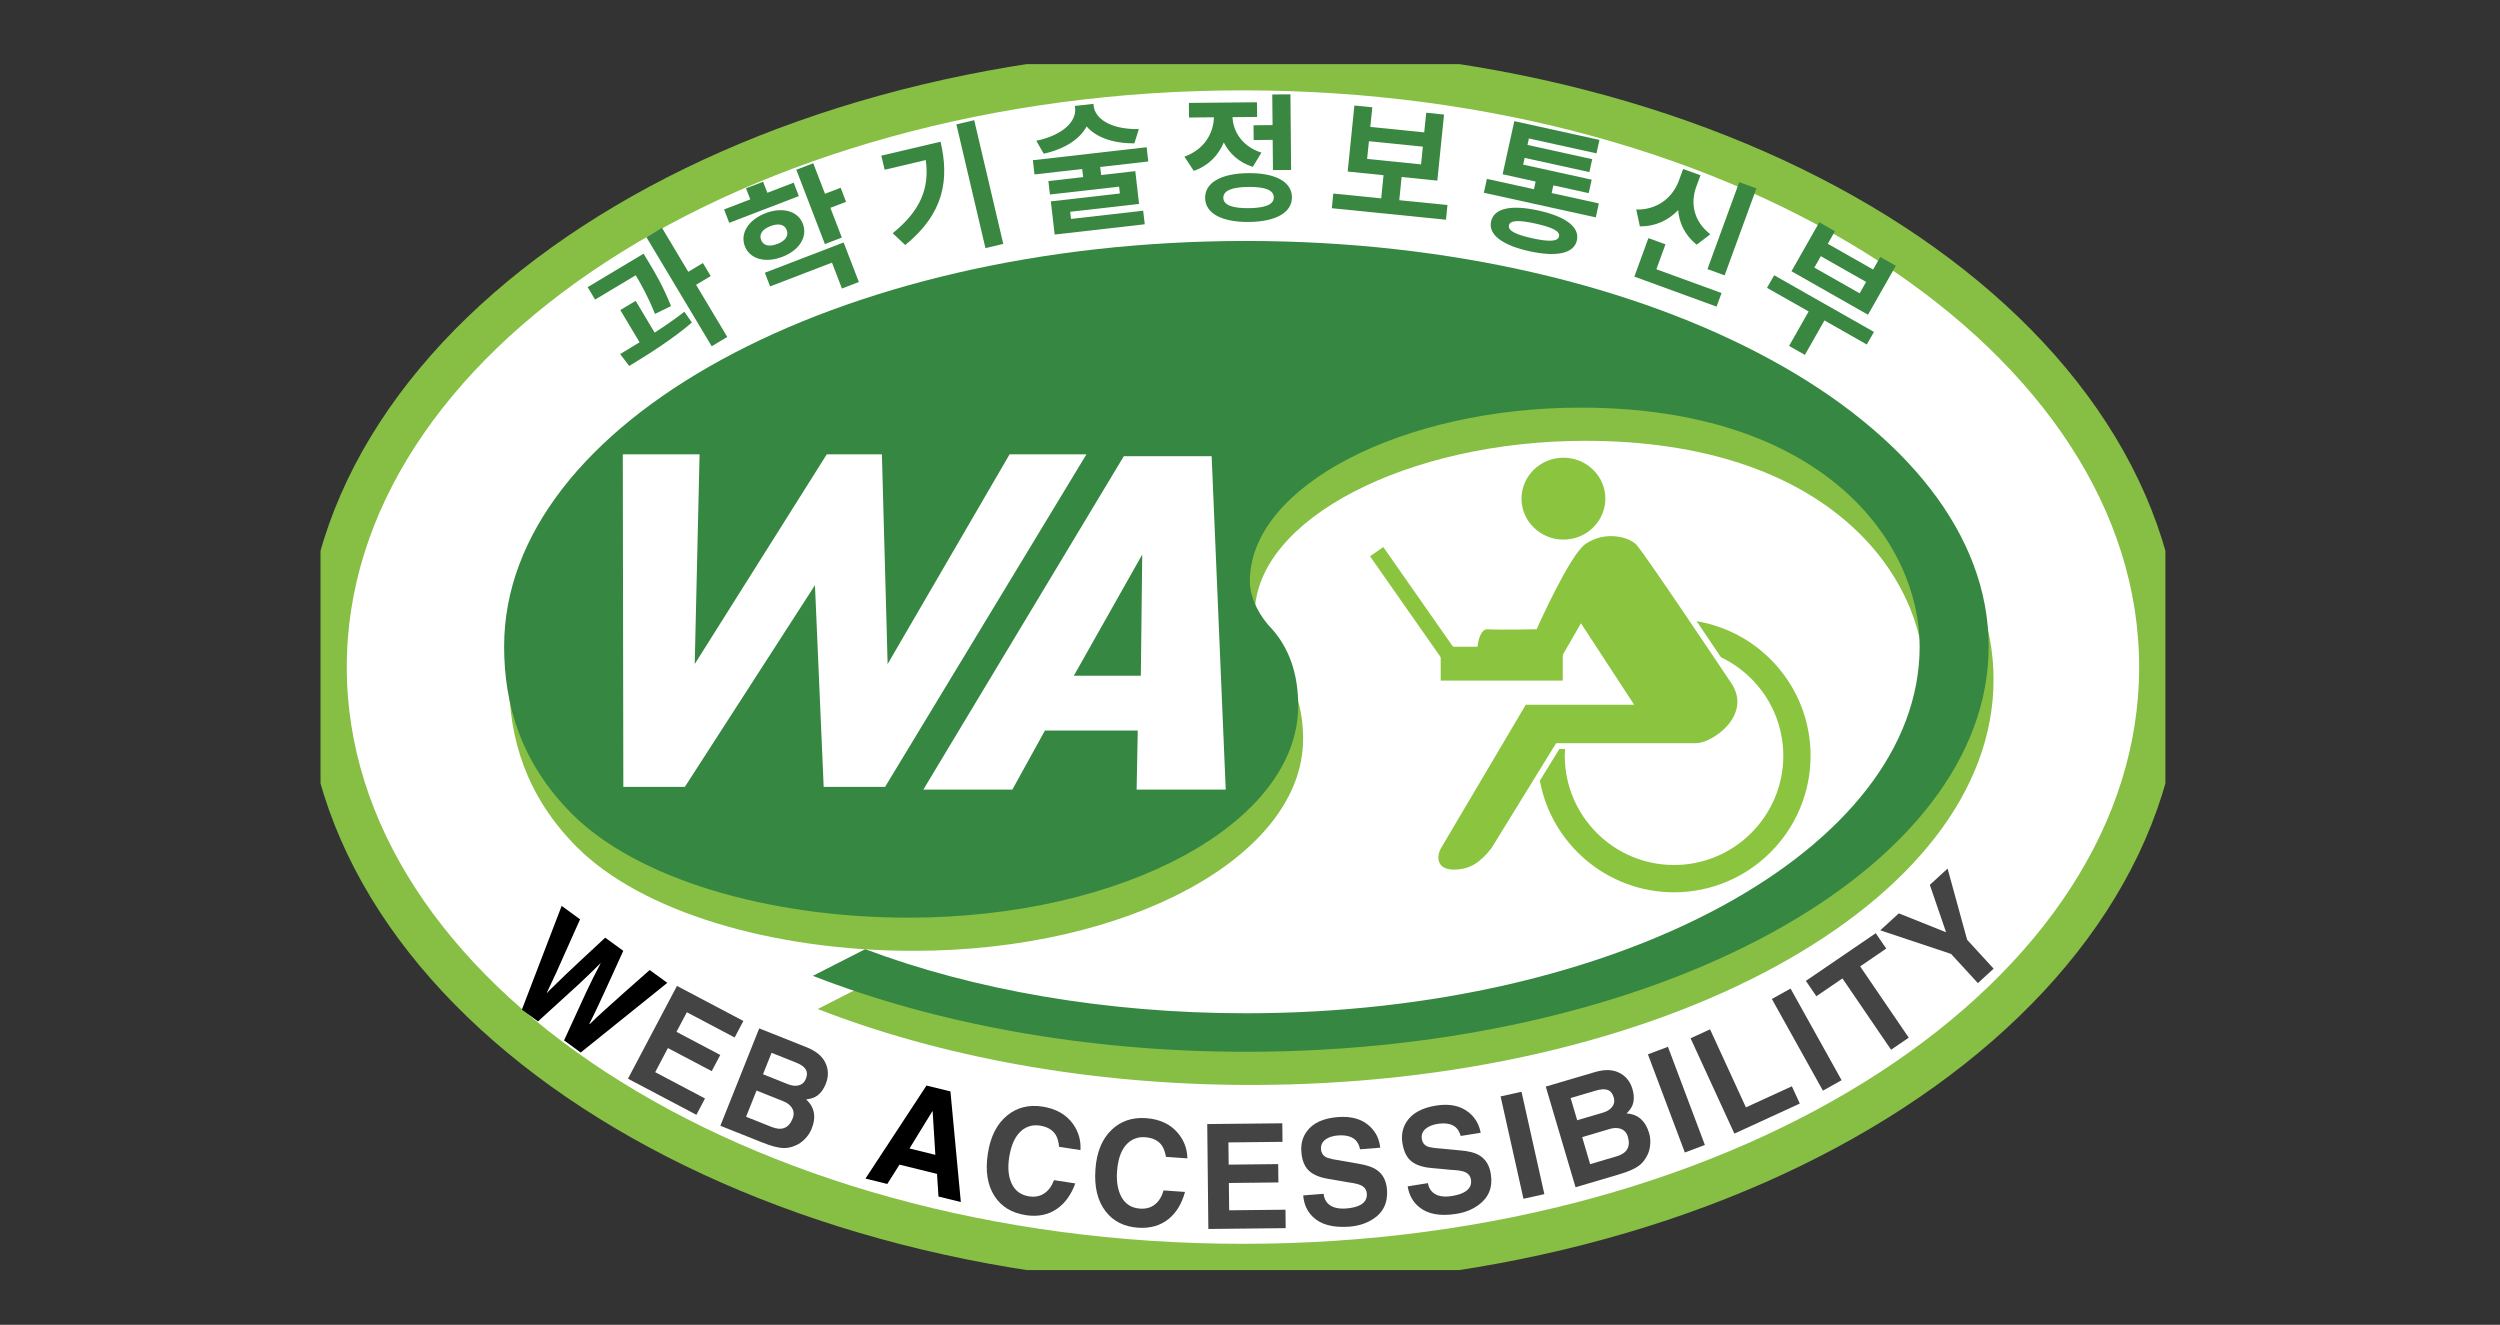
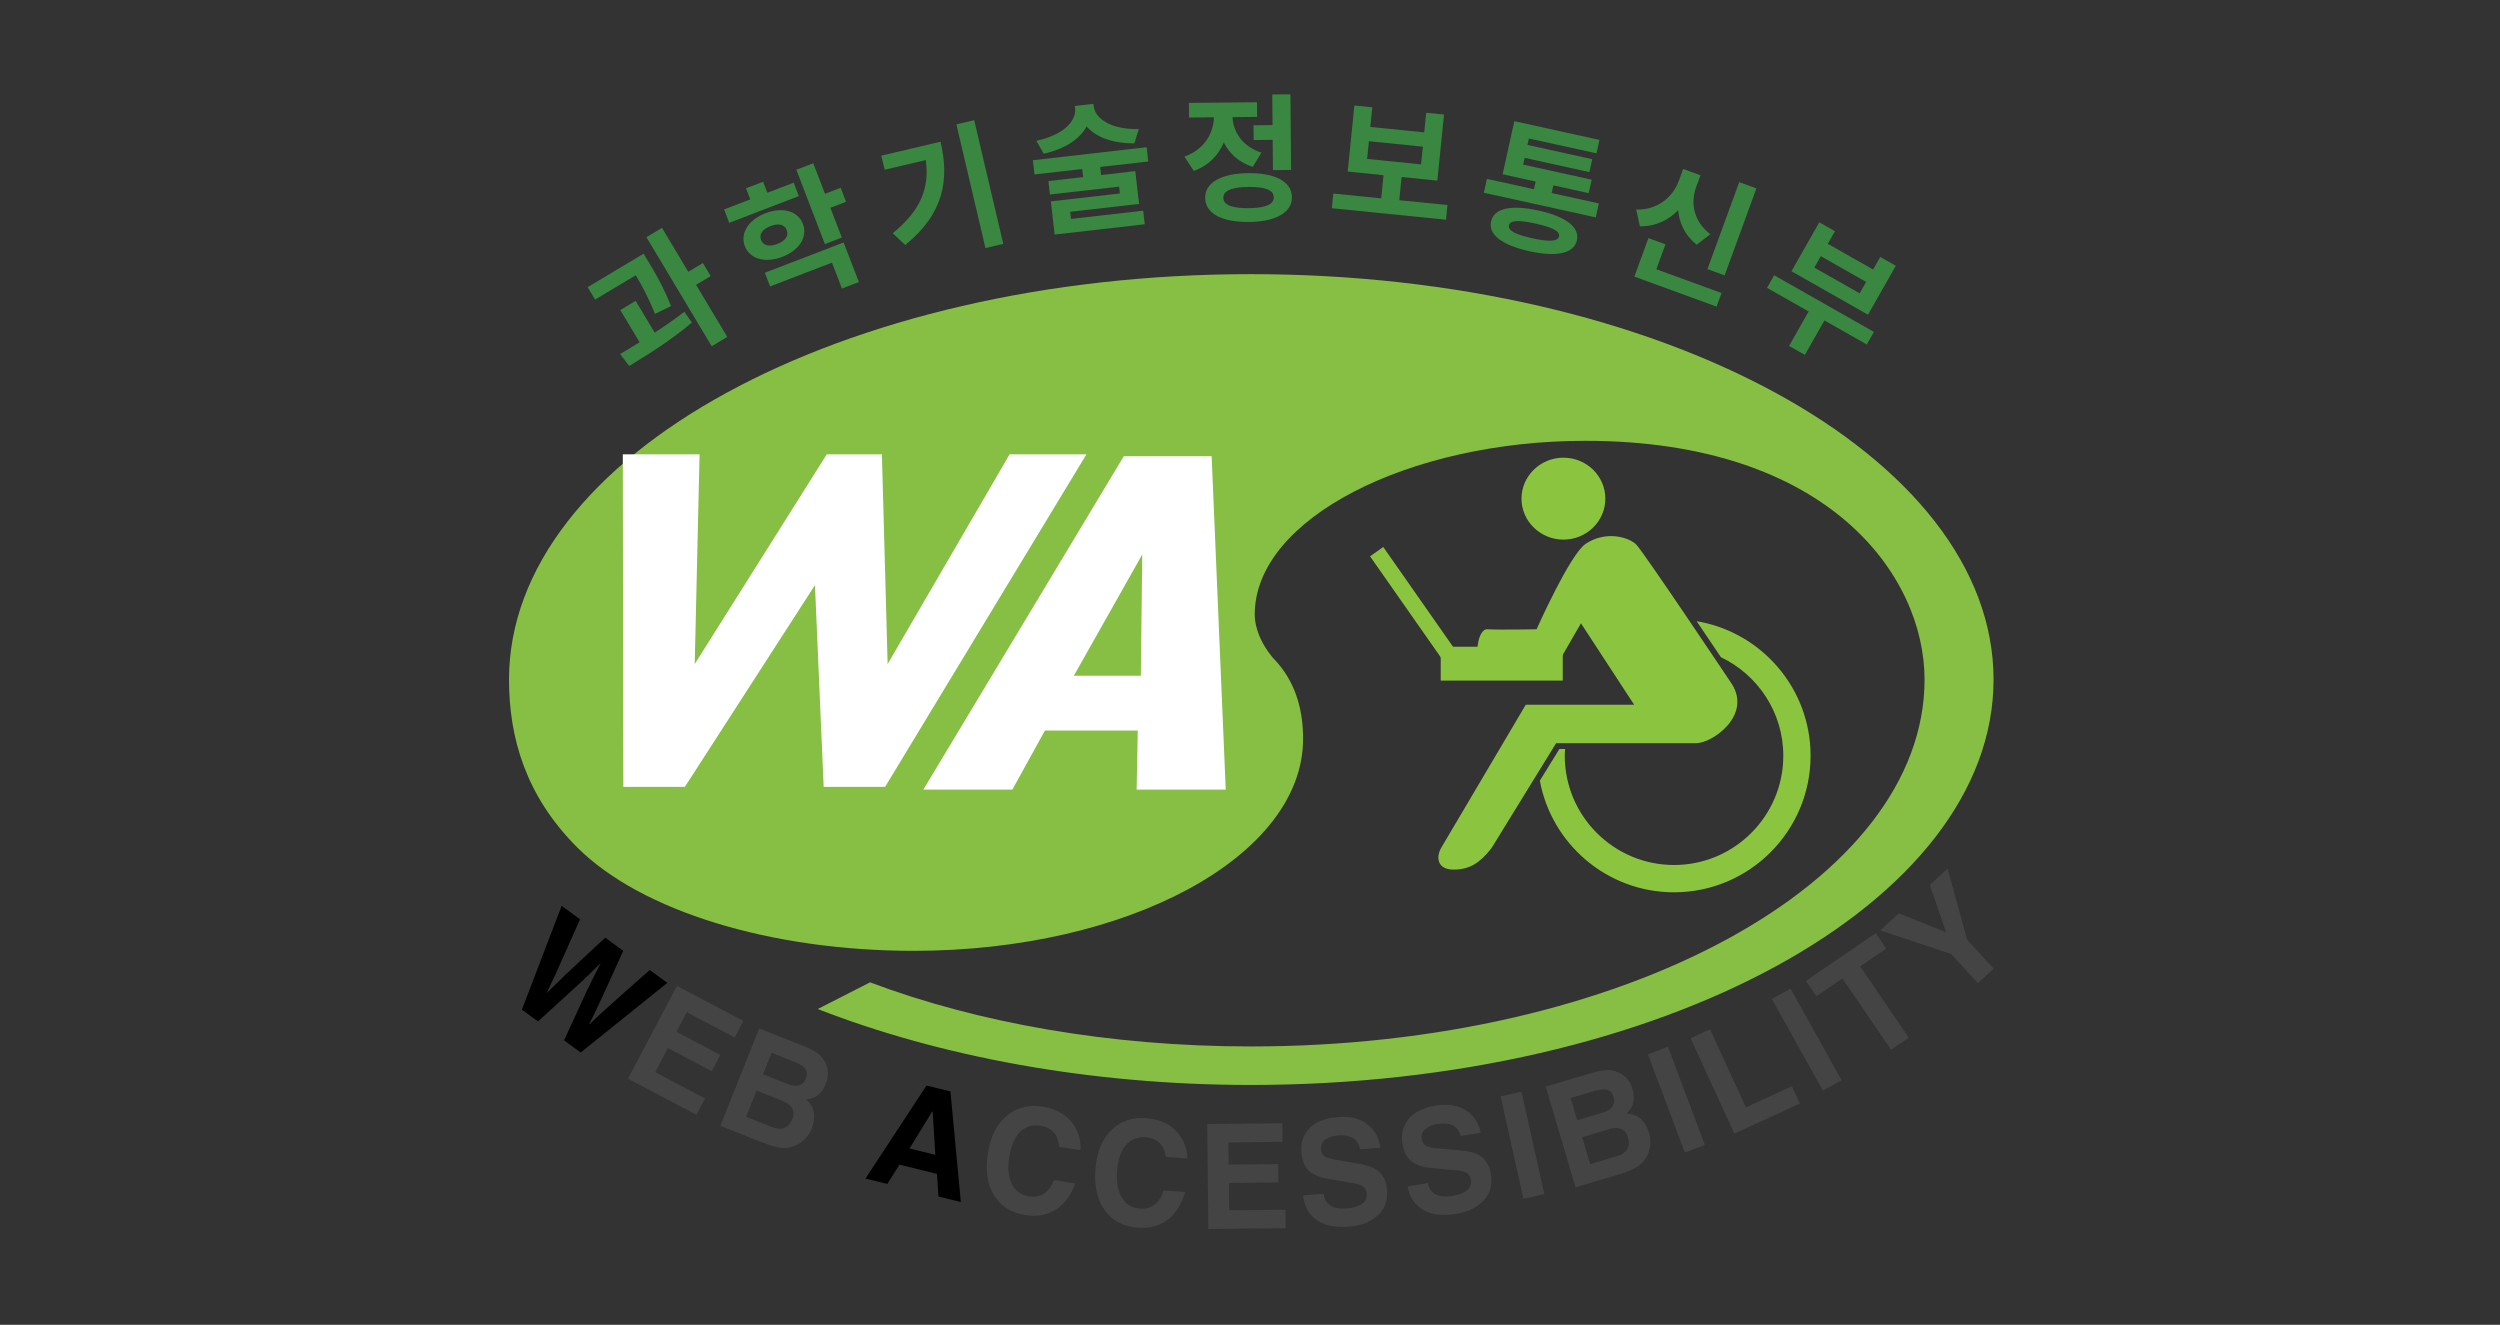
<svg xmlns="http://www.w3.org/2000/svg" width="117" height="62" viewBox="0 0 117 62" fill="none">
  <rect x="0" y="0" width="117" height="62" fill="#333333" stroke="none" />
  <g clip-path="url(#clip0_43_1520)">
-     <path d="M58.17 59.211C81.886 59.211 101.112 46.679 101.112 31.22C101.112 15.761 81.886 3.229 58.17 3.229C34.455 3.229 15.229 15.761 15.229 31.22C15.229 46.679 34.455 59.211 58.17 59.211Z" fill="white" stroke="#87BE44" stroke-width="2" />
    <path fill-rule="evenodd" clip-rule="evenodd" d="M73.169 25.254C74.252 25.254 75.13 24.395 75.13 23.337C75.13 22.279 74.252 21.42 73.169 21.42C72.086 21.42 71.206 22.281 71.206 23.337C71.206 24.393 72.088 25.254 73.169 25.254Z" fill="#8BC53F" />
    <path fill-rule="evenodd" clip-rule="evenodd" d="M79.403 29.072C79.818 29.686 80.216 30.272 80.539 30.757C82.261 31.58 83.459 33.334 83.459 35.368C83.459 38.187 81.166 40.482 78.345 40.482C75.523 40.482 73.231 38.187 73.231 35.368C73.231 35.262 73.24 35.155 73.249 35.054H72.979C72.926 35.139 72.541 35.759 72.065 36.536C72.612 39.504 75.219 41.76 78.345 41.76C81.87 41.76 84.735 38.892 84.735 35.368C84.735 32.205 82.426 29.578 79.403 29.072Z" fill="#8BC53F" />
    <path fill-rule="evenodd" clip-rule="evenodd" d="M69.8 39.696L72.826 34.781H79.378C80.134 34.781 81.993 33.487 81.047 32.006C81.047 32.006 76.921 25.829 76.575 25.483C76.227 25.14 75.155 24.819 74.209 25.451C73.467 25.948 71.912 29.45 71.912 29.45C71.912 29.45 70.146 29.484 69.608 29.45C69.077 29.42 68.916 31.247 69.578 31.247H72.791L73.989 29.17L76.478 32.981H71.406L67.437 39.696C67.212 40.104 67.247 40.697 68.028 40.697C68.809 40.697 69.276 40.358 69.8 39.696Z" fill="#8BC53F" />
    <path d="M73.137 30.267H67.425V31.852H73.137V30.267Z" fill="#8BC53F" />
    <path fill-rule="evenodd" clip-rule="evenodd" d="M68.06 30.352L67.444 30.785L64.118 26.035L64.737 25.6L68.06 30.352Z" fill="#8BC53F" />
    <path fill-rule="evenodd" clip-rule="evenodd" d="M40.721 45.974C45.753 47.868 51.939 48.974 58.539 48.974C75.943 48.974 90.069 41.311 90.069 31.802C90.069 26.953 85.591 20.63 74.188 20.63C65.925 20.63 58.722 24.276 58.722 28.756C58.722 29.539 59.183 30.418 59.785 31.018C60.708 32.081 60.985 33.373 60.985 34.573C60.985 40.067 52.814 44.499 42.751 44.499C36.102 44.499 30.01 42.653 27.008 39.653C24.607 37.252 23.822 34.529 23.822 31.804C23.822 21.324 39.379 12.83 58.537 12.83C77.695 12.83 93.298 21.324 93.298 31.804C93.298 42.284 77.74 50.776 58.537 50.776C50.965 50.776 43.951 49.436 38.271 47.222L40.719 45.974H40.721Z" fill="#87BE44" />
-     <path fill-rule="evenodd" clip-rule="evenodd" d="M40.492 44.421C45.524 46.315 51.71 47.421 58.31 47.421C75.714 47.421 89.84 39.758 89.84 30.249C89.84 25.401 85.362 19.077 73.959 19.077C65.696 19.077 58.493 22.723 58.493 27.203C58.493 27.986 58.954 28.866 59.556 29.466C60.479 30.528 60.756 31.82 60.756 33.02C60.756 38.514 52.585 42.946 42.522 42.946C35.873 42.946 29.781 41.1 26.779 38.1C24.378 35.7 23.593 32.974 23.593 30.251C23.593 19.771 39.15 11.277 58.308 11.277C77.466 11.277 93.069 19.771 93.069 30.251C93.069 40.731 77.511 49.223 58.308 49.223C50.736 49.223 43.722 47.884 38.042 45.669L40.49 44.423L40.492 44.421Z" fill="#368741" />
    <path fill-rule="evenodd" clip-rule="evenodd" d="M41.422 36.826H38.548L38.14 27.386L32.051 36.826H29.172L29.147 21.264H32.74L32.513 31.078L38.692 21.264H41.273L41.541 31.078L47.248 21.264H50.844L41.422 36.826Z" fill="white" />
    <path fill-rule="evenodd" clip-rule="evenodd" d="M53.194 36.952L53.247 34.19H48.902L47.379 36.952H43.213L52.594 21.351H56.705L57.364 36.952H53.196H53.194ZM53.459 25.948L50.255 31.625H53.391L53.457 25.948H53.459Z" fill="white" />
    <path d="M26.286 42.396L27.147 43.024C26.616 44.222 26.243 45.058 26.027 45.532C25.878 45.857 25.732 46.166 25.59 46.462L25.599 46.468L25.753 46.31C26.007 46.061 26.261 45.816 26.515 45.571C26.962 45.147 27.566 44.586 28.324 43.883L29.169 44.499C28.624 45.703 28.249 46.523 28.043 46.963C27.901 47.272 27.747 47.59 27.582 47.913L27.603 47.927C27.793 47.735 28.031 47.51 28.318 47.254C28.725 46.885 29.421 46.264 30.406 45.397L31.231 45.997L27.177 49.258L26.398 48.69C26.923 47.538 27.276 46.768 27.456 46.386C27.656 45.962 27.873 45.527 28.111 45.081L28.107 45.076C27.729 45.452 27.39 45.781 27.088 46.061C26.753 46.37 26.117 46.949 25.178 47.801L24.424 47.252L26.286 42.394V42.396Z" fill="black" />
    <path d="M34.382 48.555L32.145 47.373L31.659 48.291L33.709 49.372L33.308 50.13L31.258 49.049L30.663 50.178L32.994 51.408L32.591 52.173L29.389 50.483L31.682 46.141L34.79 47.781L34.384 48.55L34.382 48.555Z" fill="#444445" />
    <path d="M35.529 48.127L37.762 49.017C38.243 49.21 38.548 49.487 38.676 49.853C38.777 50.13 38.768 50.419 38.649 50.719C38.534 51.005 38.376 51.207 38.172 51.324C38.062 51.388 37.913 51.429 37.73 51.452V51.459C37.941 51.647 38.062 51.869 38.097 52.125C38.127 52.334 38.088 52.569 37.984 52.828C37.913 53.007 37.806 53.167 37.666 53.307C37.536 53.444 37.387 53.545 37.22 53.614C37.018 53.701 36.828 53.737 36.647 53.728C36.404 53.717 36.077 53.63 35.667 53.465L33.713 52.686L35.532 48.127H35.529ZM34.918 52.265L36.116 52.743C36.349 52.835 36.544 52.851 36.704 52.789C36.874 52.725 37.004 52.579 37.096 52.345C37.169 52.162 37.155 51.992 37.055 51.837C36.97 51.708 36.837 51.608 36.656 51.537L35.406 51.037L34.916 52.265H34.918ZM35.71 50.275L36.867 50.737C37.057 50.813 37.224 50.834 37.368 50.797C37.531 50.758 37.648 50.657 37.714 50.49C37.788 50.304 37.781 50.149 37.691 50.023C37.614 49.91 37.465 49.81 37.238 49.721L36.109 49.272L35.708 50.277L35.71 50.275Z" fill="#444445" />
    <path d="M41.525 55.409L40.504 55.157L43.36 50.804L44.48 51.078L44.967 56.254L43.921 55.998L43.852 54.938L42.096 54.505L41.525 55.409ZM42.565 53.749L43.774 54.047L43.648 52.015L43.63 52.011L42.565 53.749Z" fill="black" />
    <path d="M49.566 53.673C49.541 53.428 49.488 53.24 49.406 53.11C49.259 52.876 49.014 52.732 48.668 52.679C48.359 52.631 48.084 52.7 47.846 52.881C47.53 53.128 47.324 53.554 47.23 54.161C47.157 54.631 47.189 55.027 47.326 55.347C47.482 55.714 47.759 55.927 48.158 55.989C48.43 56.03 48.664 55.989 48.863 55.856C49.065 55.725 49.22 55.517 49.328 55.231L50.324 55.384C50.127 55.92 49.841 56.316 49.463 56.575C49.051 56.859 48.563 56.955 48 56.868C47.347 56.767 46.864 56.472 46.545 55.98C46.211 55.464 46.106 54.798 46.231 53.985C46.355 53.181 46.662 52.583 47.148 52.194C47.606 51.825 48.153 51.69 48.787 51.788C49.426 51.887 49.905 52.162 50.226 52.613C50.482 52.982 50.594 53.385 50.565 53.825L49.568 53.671L49.566 53.673Z" fill="#444445" />
    <path d="M54.568 54.138C54.522 53.895 54.453 53.715 54.362 53.591C54.197 53.371 53.941 53.247 53.59 53.222C53.279 53.199 53.011 53.291 52.786 53.492C52.491 53.765 52.321 54.207 52.278 54.818C52.243 55.292 52.31 55.684 52.47 55.993C52.656 56.346 52.949 56.536 53.352 56.563C53.627 56.582 53.858 56.52 54.044 56.373C54.234 56.227 54.371 56.007 54.453 55.712L55.459 55.782C55.308 56.332 55.053 56.751 54.699 57.042C54.312 57.358 53.833 57.496 53.263 57.457C52.605 57.411 52.097 57.154 51.742 56.69C51.366 56.202 51.206 55.549 51.266 54.729C51.323 53.916 51.577 53.298 52.031 52.869C52.456 52.464 52.99 52.285 53.631 52.329C54.277 52.375 54.776 52.608 55.131 53.032C55.418 53.378 55.562 53.772 55.569 54.212L54.563 54.141L54.568 54.138Z" fill="#444445" />
    <path d="M60.021 53.438L57.49 53.465L57.502 54.505L59.819 54.48L59.829 55.338L57.511 55.364L57.525 56.642L60.161 56.614L60.17 57.477L56.551 57.516L56.499 52.606L60.012 52.57L60.021 53.44V53.438Z" fill="#444445" />
    <path d="M61.943 55.867C61.963 56.062 62.034 56.218 62.156 56.335C62.341 56.513 62.63 56.587 63.021 56.555C63.301 56.532 63.52 56.474 63.681 56.383C63.889 56.261 63.983 56.087 63.967 55.858C63.953 55.684 63.862 55.554 63.692 55.471C63.571 55.414 63.36 55.366 63.058 55.327L62.536 55.235C62.272 55.194 62.08 55.157 61.956 55.13C61.755 55.08 61.59 55.016 61.457 54.938C61.294 54.842 61.168 54.718 61.081 54.564C60.983 54.393 60.926 54.18 60.905 53.925C60.871 53.552 60.955 53.225 61.161 52.945C61.448 52.554 61.933 52.331 62.616 52.279C63.262 52.228 63.766 52.38 64.127 52.732C64.4 52.996 64.556 53.323 64.594 53.712L63.651 53.786C63.612 53.6 63.541 53.458 63.44 53.357C63.259 53.183 62.982 53.11 62.607 53.14C62.387 53.158 62.204 53.213 62.062 53.309C61.888 53.428 61.807 53.586 61.823 53.786C61.835 53.944 61.901 54.06 62.02 54.134C62.091 54.18 62.204 54.216 62.355 54.246L62.368 54.251L63.559 54.459C63.953 54.521 64.251 54.622 64.45 54.766C64.725 54.963 64.879 55.263 64.911 55.673C64.959 56.294 64.732 56.758 64.23 57.07C63.923 57.262 63.566 57.374 63.159 57.407C62.389 57.466 61.814 57.313 61.439 56.946C61.171 56.687 61.022 56.353 60.99 55.945L61.945 55.87L61.943 55.867Z" fill="#444445" />
    <path d="M66.825 55.373C66.859 55.565 66.942 55.716 67.075 55.822C67.274 55.984 67.567 56.035 67.954 55.973C68.231 55.929 68.444 55.856 68.598 55.751C68.795 55.613 68.877 55.432 68.841 55.206C68.813 55.032 68.712 54.91 68.536 54.841C68.41 54.793 68.195 54.761 67.892 54.748L67.366 54.697C67.1 54.676 66.905 54.656 66.779 54.638C66.576 54.603 66.404 54.551 66.266 54.484C66.097 54.402 65.962 54.287 65.863 54.143C65.753 53.978 65.678 53.772 65.637 53.52C65.572 53.149 65.632 52.817 65.813 52.521C66.069 52.109 66.534 51.848 67.21 51.74C67.849 51.64 68.364 51.75 68.754 52.072C69.044 52.313 69.225 52.627 69.296 53.014L68.362 53.163C68.307 52.982 68.227 52.844 68.119 52.75C67.924 52.59 67.643 52.542 67.272 52.599C67.054 52.634 66.876 52.705 66.74 52.81C66.576 52.943 66.509 53.108 66.541 53.305C66.566 53.46 66.64 53.573 66.766 53.637C66.839 53.676 66.953 53.703 67.109 53.721L67.123 53.726L68.328 53.838C68.726 53.868 69.031 53.946 69.239 54.074C69.53 54.248 69.706 54.537 69.77 54.942C69.869 55.556 69.679 56.039 69.2 56.39C68.909 56.605 68.561 56.745 68.158 56.809C67.395 56.93 66.811 56.822 66.406 56.483C66.12 56.245 65.943 55.925 65.879 55.522L66.825 55.37V55.373Z" fill="#444445" />
    <path d="M72.276 55.886L71.298 56.103L70.228 51.312L71.206 51.094L72.276 55.886Z" fill="#444445" />
    <path d="M72.342 50.852L74.648 50.172C75.145 50.025 75.555 50.055 75.883 50.263C76.133 50.419 76.304 50.653 76.396 50.959C76.483 51.255 76.483 51.514 76.396 51.731C76.348 51.85 76.258 51.974 76.128 52.105V52.111C76.414 52.127 76.648 52.226 76.831 52.407C76.982 52.553 77.099 52.762 77.179 53.03C77.234 53.213 77.248 53.405 77.225 53.605C77.207 53.792 77.154 53.966 77.065 54.122C76.959 54.315 76.833 54.463 76.687 54.566C76.49 54.708 76.178 54.841 75.752 54.967L73.735 55.563L72.342 50.854V50.852ZM73.815 52.427L75.01 52.075C75.207 52.017 75.349 51.928 75.441 51.809C75.546 51.678 75.574 51.527 75.521 51.353C75.464 51.161 75.361 51.044 75.214 51.001C75.084 50.962 74.903 50.975 74.671 51.044L73.506 51.388L73.813 52.427H73.815ZM74.422 54.482L75.659 54.115C75.899 54.044 76.062 53.934 76.149 53.788C76.243 53.634 76.254 53.437 76.183 53.197C76.128 53.009 76.011 52.883 75.837 52.824C75.693 52.776 75.526 52.778 75.338 52.835L74.046 53.218L74.419 54.484L74.422 54.482Z" fill="#444445" />
    <path d="M79.788 53.584L78.851 53.937L77.122 49.343L78.059 48.99L79.788 53.584Z" fill="#444445" />
    <path d="M81.709 51.825L83.86 50.838L84.231 51.647L81.169 53.053L79.119 48.592L80.031 48.172L81.709 51.825Z" fill="#444445" />
    <path d="M86.187 50.554L85.312 51.042L82.923 46.752L83.798 46.265L86.187 50.554Z" fill="#444445" />
    <path d="M89.329 48.564L88.502 49.127L86.226 45.791L85.005 46.624L84.515 45.905L87.785 43.674L88.275 44.393L87.055 45.227L89.331 48.564H89.329Z" fill="#444445" />
    <path d="M93.302 45.332L92.565 46.01L91.312 44.645L87.996 43.539L88.864 42.745L91.076 43.629L90.316 41.412L91.147 40.649L92.061 43.981L93.3 45.332H93.302Z" fill="#444445" />
    <path d="M30.654 14.692C30.335 13.897 30.024 13.338 29.751 12.882L27.85 14.021L27.502 13.439L30.12 11.872L30.37 12.287C30.665 12.779 31.036 13.4 31.403 14.325L30.654 14.692ZM30.638 15.566C31.119 15.255 31.597 14.925 32.028 14.591L32.38 15.095C31.453 15.889 30.328 16.592 29.447 17.128L29.023 16.57C29.305 16.4 29.614 16.217 29.932 16.018L29.03 14.511L29.749 14.08L30.638 15.566ZM33.262 12.919L32.577 13.329L34.036 15.768L33.308 16.205L30.253 11.101L30.981 10.663L32.211 12.72L32.896 12.31L33.26 12.919H33.262Z" fill="#398741" />
    <path d="M37.387 9.177L34.128 10.429L33.888 9.802L35.113 9.33L34.913 8.812L35.713 8.506L35.912 9.023L37.144 8.549L37.385 9.177H37.387ZM36.611 12.021C35.818 12.326 35.092 12.126 34.858 11.52C34.627 10.917 35.033 10.283 35.825 9.978C36.624 9.671 37.343 9.873 37.575 10.475C37.808 11.084 37.41 11.714 36.611 12.021ZM36.379 11.419C36.734 11.281 36.927 11.05 36.819 10.766C36.711 10.489 36.414 10.445 36.059 10.581C35.699 10.72 35.511 10.949 35.617 11.226C35.727 11.51 36.02 11.556 36.379 11.416V11.419ZM35.793 12.765L39.482 11.348L40.195 13.198L39.402 13.503L38.937 12.291L36.04 13.404L35.795 12.765H35.793ZM39.595 9.445L38.862 9.726L39.398 11.119L38.605 11.423L37.268 7.944L38.06 7.64L38.61 9.069L39.343 8.787L39.595 9.445Z" fill="#398741" />
    <path d="M44.017 6.632C44.434 8.405 44.18 9.992 42.364 11.467L41.777 10.915C43.083 9.859 43.509 8.803 43.325 7.491L41.402 7.944L41.246 7.285L44.015 6.632H44.017ZM45.593 5.625L46.953 11.414L46.119 11.611L44.759 5.821L45.593 5.625Z" fill="#398741" />
    <path d="M51.49 7.814L51.533 8.192L53.132 8.009L53.308 9.543L50.084 9.912L50.123 10.246L53.501 9.861L53.574 10.496L49.358 10.977L49.179 9.424L52.411 9.055L52.374 8.735L49.136 9.103L49.065 8.474L50.691 8.288L50.647 7.91L48.414 8.164L48.339 7.498L53.663 6.891L53.739 7.557L51.492 7.814H51.49ZM53.089 6.708C52.058 6.715 51.286 6.412 50.853 5.918C50.544 6.499 49.852 6.969 48.847 7.193L48.499 6.589C49.809 6.309 50.379 5.641 50.315 5.068L50.304 4.958L51.174 4.86L51.185 4.97C51.252 5.54 51.959 6.064 53.297 6.041L53.089 6.708Z" fill="#398741" />
    <path d="M58.629 7.809C57.983 7.603 57.534 7.186 57.273 6.667C57.021 7.269 56.556 7.759 55.869 7.997L55.431 7.331C56.368 6.992 56.792 6.234 56.812 5.489L55.647 5.501L55.64 4.816L58.826 4.786L58.833 5.471L57.681 5.483C57.713 6.16 58.132 6.854 59.034 7.143L58.629 7.812V7.809ZM60.463 9.227C60.47 9.951 59.7 10.377 58.445 10.388C57.184 10.4 56.407 9.987 56.4 9.264C56.393 8.54 57.163 8.114 58.425 8.103C59.68 8.091 60.456 8.503 60.463 9.227ZM59.613 9.234C59.611 8.897 59.203 8.739 58.432 8.748C57.653 8.755 57.25 8.92 57.252 9.257C57.255 9.593 57.662 9.749 58.441 9.742C59.213 9.735 59.618 9.571 59.613 9.234ZM59.556 5.856L59.542 4.422L60.392 4.415L60.424 7.954L59.575 7.961L59.561 6.545L58.672 6.554L58.665 5.863L59.554 5.854L59.556 5.856Z" fill="#398741" />
    <path d="M67.741 9.596L67.673 10.283L62.33 9.745L62.398 9.058L64.64 9.284L64.75 8.199L63.072 8.029L63.385 4.938L64.224 5.022L64.13 5.941L66.653 6.195L66.747 5.276L67.581 5.361L67.267 8.453L65.595 8.284L65.486 9.369L67.741 9.596ZM63.981 7.438L66.505 7.693L66.589 6.864L64.066 6.609L63.981 7.438Z" fill="#398741" />
    <path d="M74.825 9.523L74.683 10.173L69.445 9.021L69.587 8.371L71.788 8.856L71.868 8.497L70.323 8.155L70.87 5.67L74.855 6.548L74.715 7.177L71.552 6.481L71.486 6.783L74.516 7.45L74.383 8.055L71.353 7.388L71.284 7.704L74.491 8.409L74.351 9.039L72.697 8.675L72.617 9.035L74.825 9.52V9.523ZM73.799 11.247C73.664 11.865 72.853 12.037 71.578 11.758C70.306 11.478 69.645 10.981 69.782 10.363C69.919 9.738 70.728 9.573 71.997 9.852C73.272 10.134 73.936 10.624 73.799 11.247ZM72.963 11.064C73.016 10.823 72.668 10.643 71.862 10.464C71.062 10.287 70.671 10.308 70.618 10.546C70.565 10.787 70.913 10.975 71.71 11.151C72.514 11.327 72.91 11.302 72.963 11.064Z" fill="#398741" />
    <path d="M80.569 13.714L80.335 14.35L76.488 12.946L77.145 11.144L77.944 11.435L77.518 12.601L80.567 13.714H80.569ZM79.401 11.451C78.86 11.014 78.588 10.445 78.537 9.836C78.077 10.308 77.475 10.604 76.746 10.592L76.575 9.807C77.614 9.829 78.302 9.193 78.572 8.453L78.771 7.908L79.582 8.203L79.382 8.748C79.115 9.484 79.24 10.34 80.042 10.963L79.403 11.453L79.401 11.451ZM80.713 12.887L79.909 12.594L81.396 8.524L82.2 8.817L80.713 12.887Z" fill="#398741" />
    <path d="M87.366 16.123L85.385 14.996L84.469 16.608L83.729 16.189L84.645 14.577L82.696 13.471L83.031 12.882L87.701 15.534L87.366 16.123ZM87.423 14.73L83.841 12.694L85.142 10.404L85.875 10.821L85.541 11.41L87.662 12.614L87.996 12.026L88.724 12.438L87.423 14.728V14.73ZM87.334 13.194L85.213 11.989L84.911 12.523L87.032 13.727L87.334 13.194Z" fill="#398741" />
  </g>
  <defs>
    <clipPath id="clip0_43_1520">
      <rect width="86.341" height="56.44" fill="white" transform="translate(15 3)" />
    </clipPath>
  </defs>
</svg>